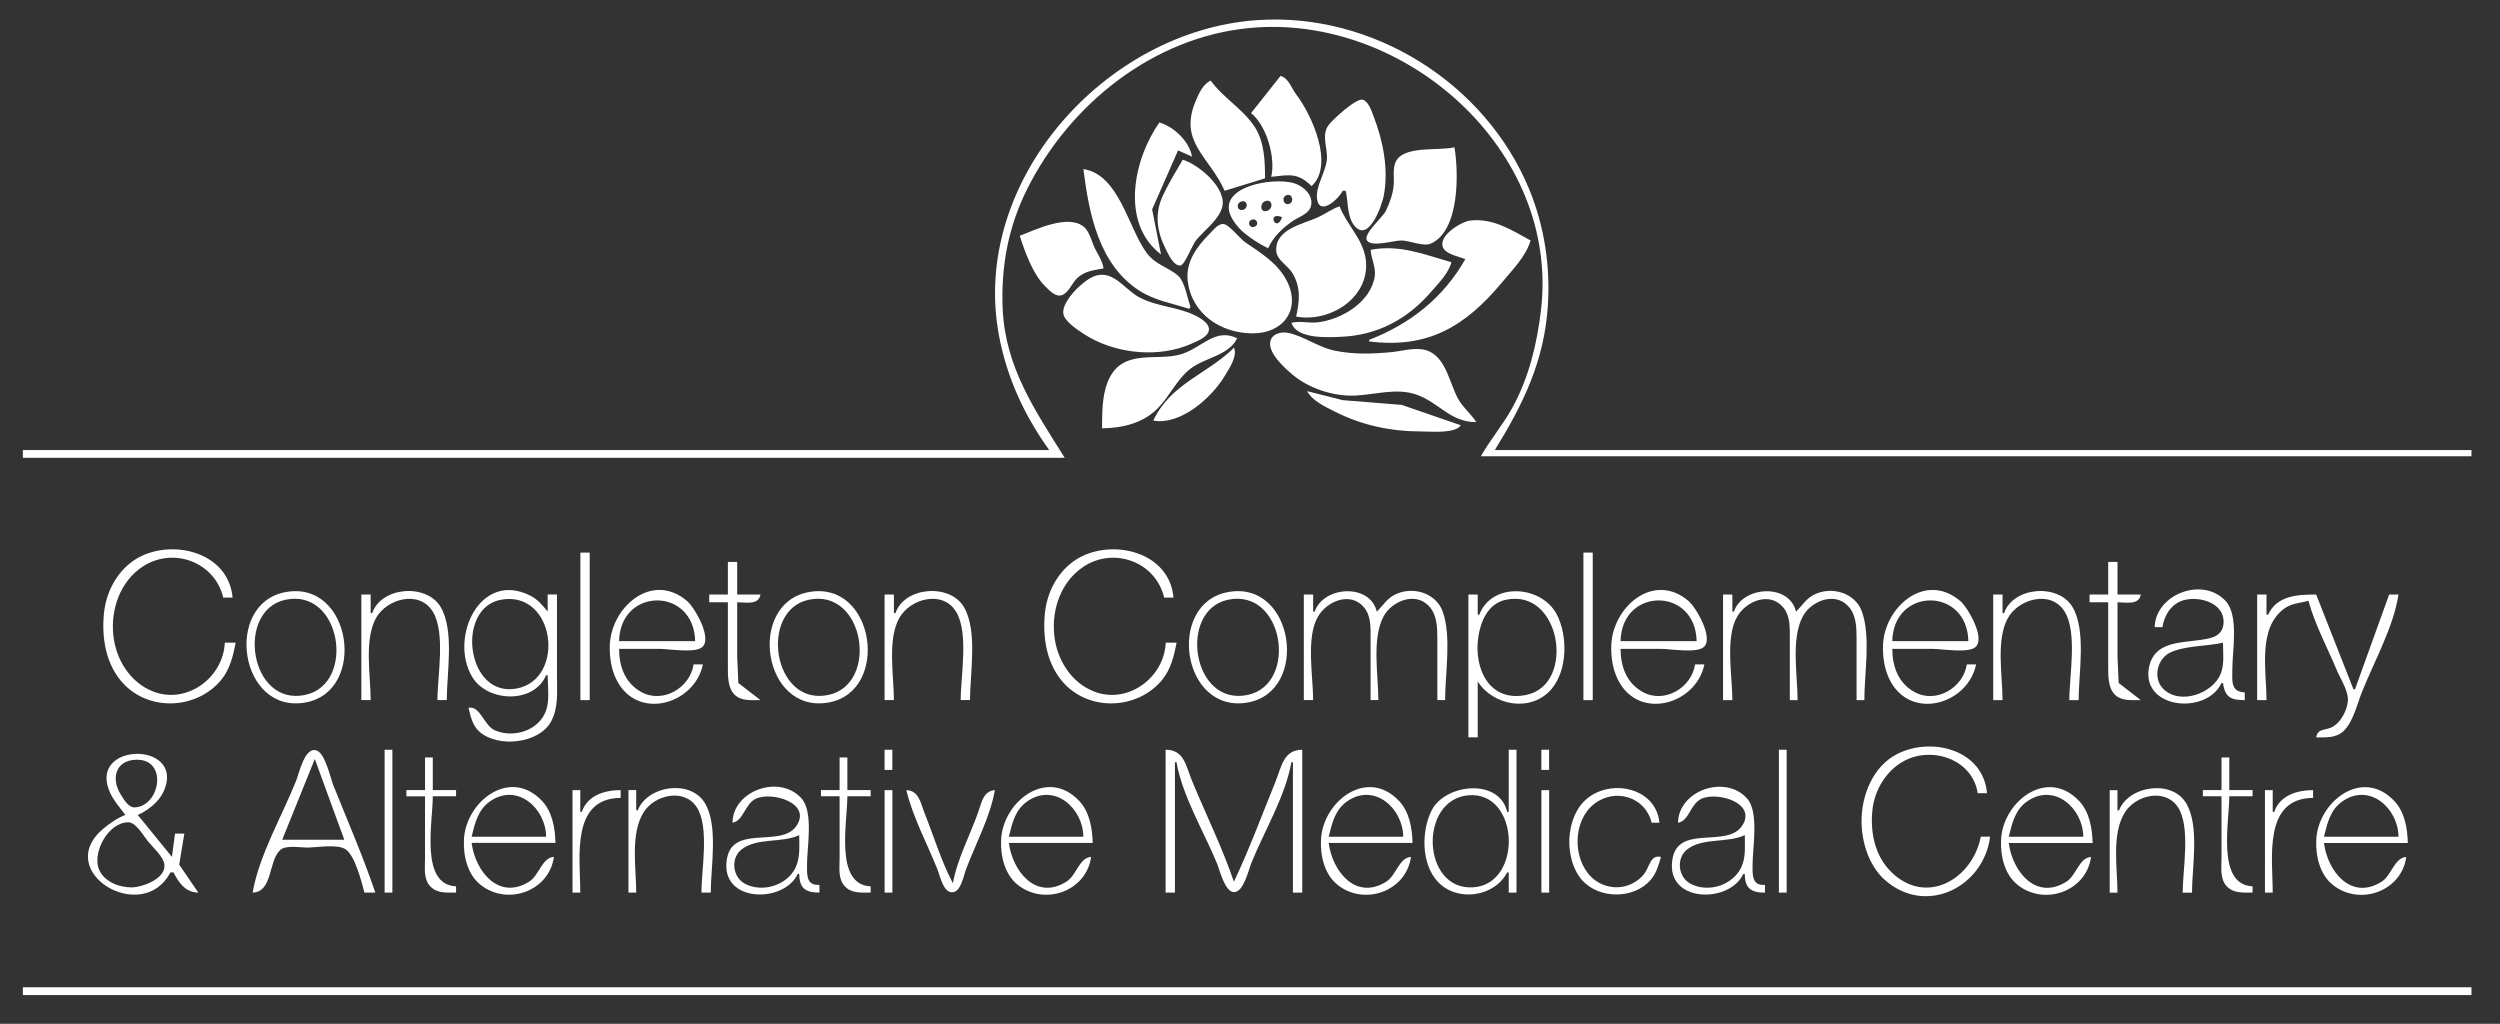
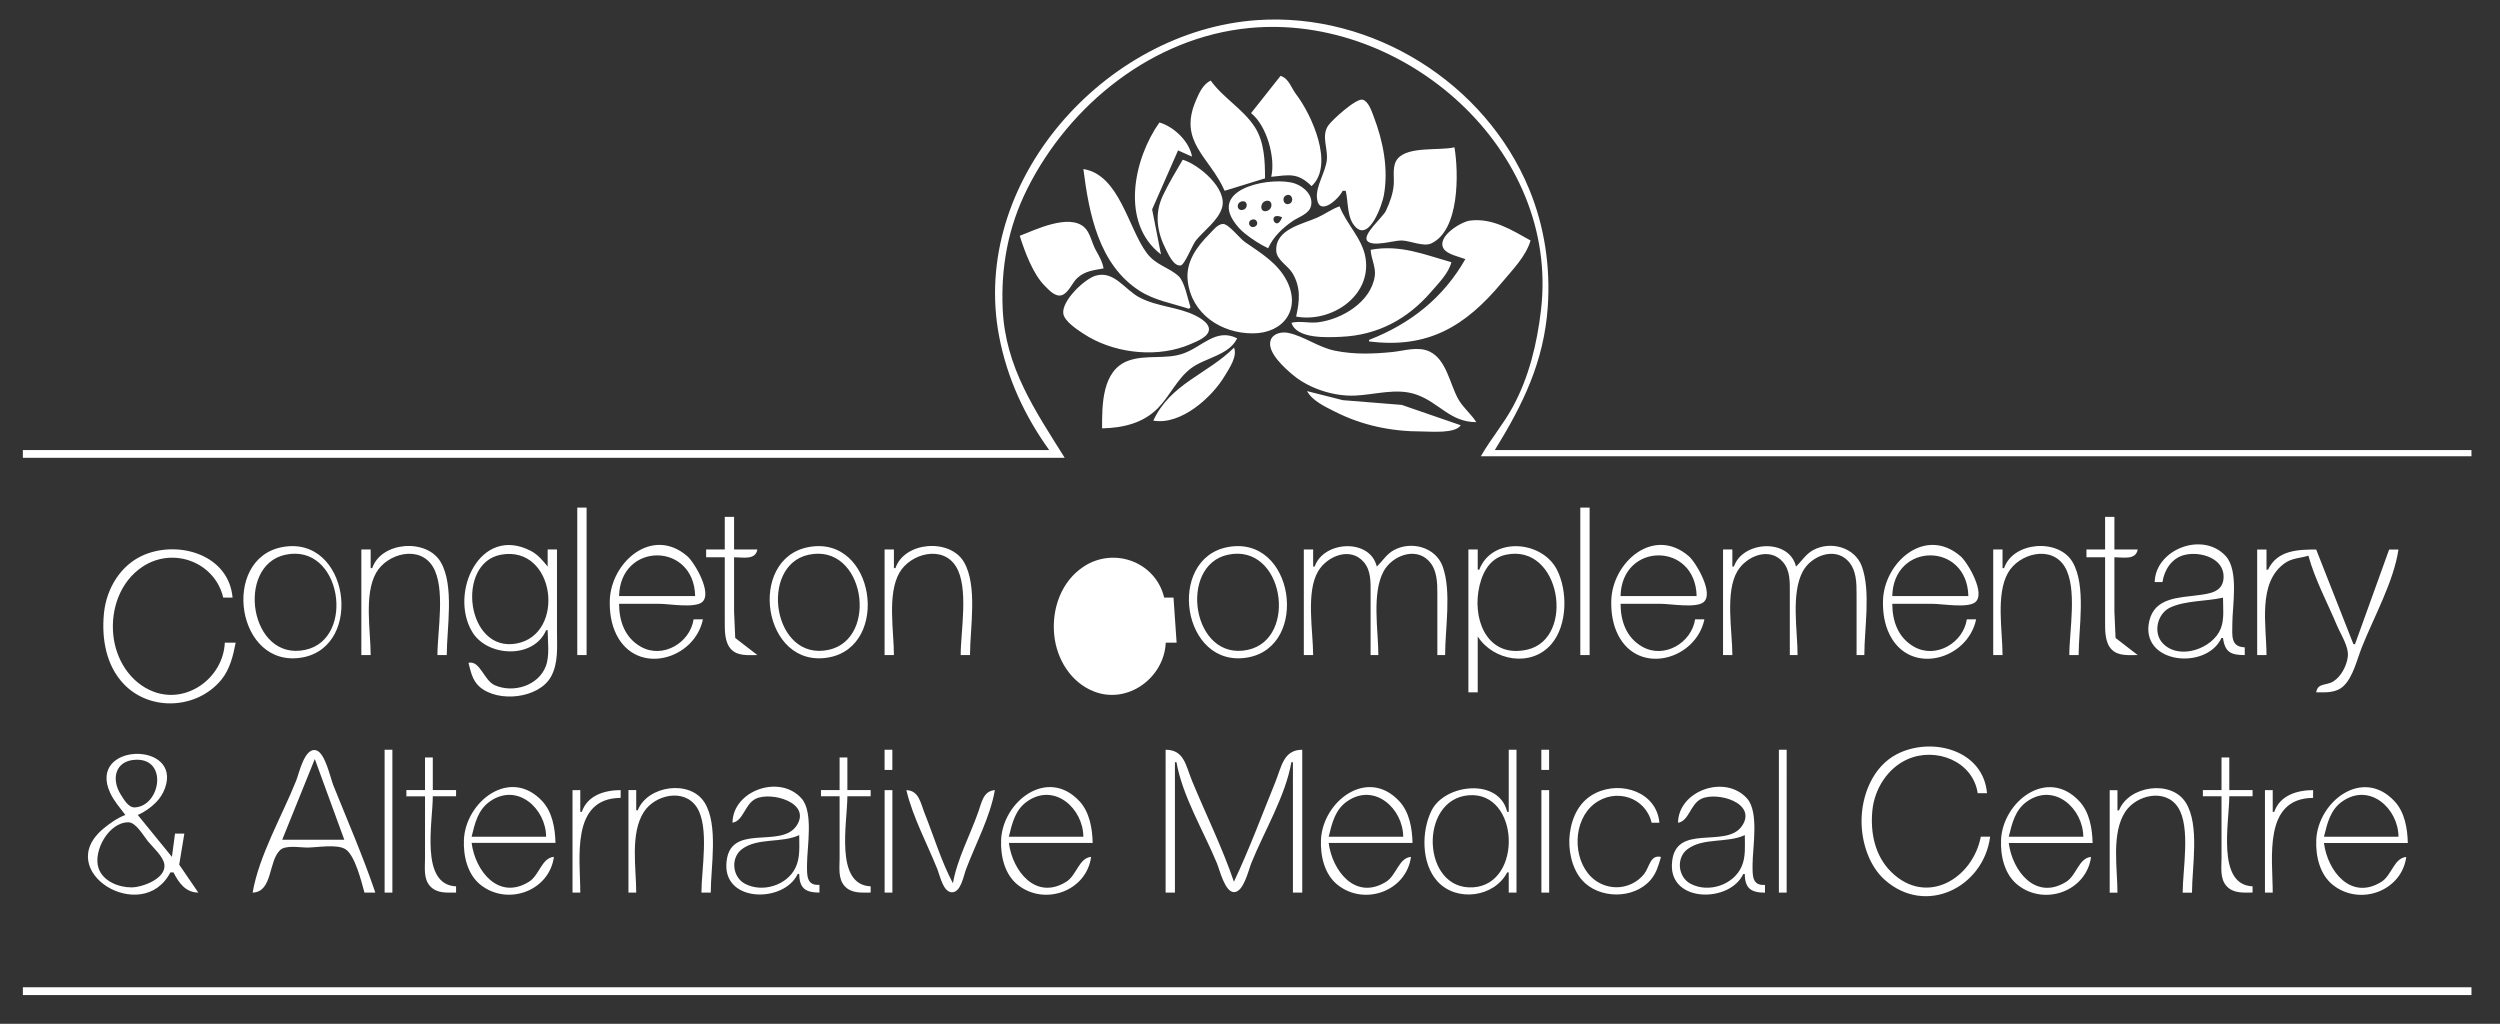
<svg xmlns="http://www.w3.org/2000/svg" xmlns:ns1="http://www.inkscape.org/namespaces/inkscape" xmlns:ns2="http://sodipodi.sourceforge.net/DTD/sodipodi-0.dtd" width="210mm" height="86mm" viewBox="0 0 210 86" version="1.1" id="svg1" xml:space="preserve" ns1:version="1.4 (86a8ad7, 2024-10-11)" ns2:docname="congleton-therapy-logo-white.svg">
  <rect x="0" y="0" width="210" height="86" fill="#333333" stroke="none" />
  <ns2:namedview id="namedview1" pagecolor="#ffffff" bordercolor="#000000" borderopacity="0.25" ns1:showpageshadow="2" ns1:pageopacity="0.0" ns1:pagecheckerboard="0" ns1:deskcolor="#d1d1d1" ns1:document-units="mm" ns1:zoom="0.50835204" ns1:cx="658.99214" ns1:cy="500.63731" ns1:window-width="1920" ns1:window-height="1009" ns1:window-x="384" ns1:window-y="1072" ns1:window-maximized="1" ns1:current-layer="layer1" />
  <defs id="defs1" />
  <g ns1:label="Layer 1" ns1:groupmode="layer" id="layer1">
-     <path style="fill:#ffffff;stroke:none;fill-opacity:1" d="M 88.133,37.806 H 1.921 v 0.652 H 89.437 c -2.494,-3.991 -4.997,-7.605 -5.212,-12.521 -0.155,-3.533 0.464,-6.865 2.049,-10.043 C 89.834,8.758 96.874,3.122 104.958,2.352 c 12.996,-1.238 26.08,10.224 24.483,23.715 -0.332,2.805 -0.998,5.584 -2.351,8.086 -0.793,1.468 -1.879,2.735 -2.699,4.174 h 83.212 v -0.522 h -82.038 c 2.369,-3.838 4.125,-7.42 4.446,-11.999 0.236,-3.372 -0.262,-6.766 -1.559,-9.912 C 124.77,6.959 115.285,1.027 105.61,1.689 92.81,2.566 81.426,15.289 83.933,28.285 c 0.676,3.503 2.128,6.63 4.199,9.521 M 107.566,6.373 105.088,9.503 c 1.31,1.028 2.075,3.753 1.696,5.347 1.5,-0.149 2.2,-0.38 3.391,0.783 1.953,-1.804 -0.037,-6.06 -1.289,-7.695 -0.426,-0.557 -0.611,-1.344 -1.32,-1.565 m -4.695,9.652 3.391,-1.043 c 0,-1.44 -0.049,-3.051 -0.854,-4.304 -0.973,-1.513 -2.65,-2.437 -3.711,-3.913 -0.665,0.34 -0.963,1.029 -1.249,1.696 -1.489,3.48 1.164,4.7 2.422,7.565 m 9.912,0 h 0.261 c 0.228,0.956 0.081,2.332 0.855,3.073 1.165,1.116 2.208,-1.928 2.345,-2.682 0.405,-2.23 -0.058,-4.555 -0.861,-6.652 -0.161,-0.42 -0.426,-1.254 -0.918,-1.39 -0.537,-0.148 -2.567,1.693 -2.894,2.174 -0.591,0.868 -0.019,1.905 -0.114,2.867 -0.105,1.065 -0.951,2.223 -0.827,3.26 0.184,1.537 1.827,0.044 2.154,-0.652 m -15.39,-5.739 c -2.145,3.019 -3.34,8.431 0.13,11.086 l -0.744,-3.782 2.179,-4.956 1.174,0.522 c -0.232,-1.283 -1.511,-2.505 -2.739,-2.869 m 24.781,2.087 c -1.255,0.299 -3.864,-0.105 -4.759,0.943 -0.499,0.584 -0.288,1.485 -0.34,2.187 -0.055,0.754 -0.342,1.537 -0.665,2.217 -0.243,0.513 -1.996,1.986 -1.56,2.512 0.448,0.541 2.241,-0.047 2.889,-0.032 0.71,0.017 1.831,0.546 2.478,0.25 2.396,-1.095 2.317,-5.951 1.957,-8.078 m -22.825,1.043 c -0.574,0.982 -1.173,1.972 -1.661,3 -0.735,1.545 -0.501,3.084 0.261,4.565 0.205,0.398 0.653,1.405 1.23,1.315 0.339,-0.053 0.997,-1.759 1.275,-2.097 0.687,-0.838 1.863,-1.668 2.193,-2.739 0.498,-1.614 -1.984,-3.664 -3.297,-4.043 m -8.347,0.783 c 0.472,3.735 1.289,8.007 4.695,10.213 1.263,0.818 2.764,1.067 4.174,1.526 l 0.13,-0.13 c -0.228,-0.673 -0.488,-2.147 -1.008,-2.617 -0.855,-0.772 -1.897,-0.902 -2.675,-1.948 -1.556,-2.091 -2.294,-6.571 -5.316,-7.043 m 15.521,6.652 c 0.419,-0.953 1.231,-1.723 2.087,-2.301 0.499,-0.337 1.338,-0.581 1.507,-1.226 0.238,-0.907 -0.598,-1.669 -1.376,-1.921 -1.793,-0.583 -6.936,0.305 -5.159,3.101 0.269,0.423 0.593,0.793 0.986,1.106 0.594,0.474 1.27,0.917 1.956,1.241 m 1.577,-4.467 c 0.458,-0.13 0.619,0.561 0.213,0.729 -0.506,0.208 -0.724,-0.583 -0.213,-0.729 m -3.794,0.532 c 0.508,-0.116 0.569,0.586 0.113,0.707 -0.537,0.142 -0.624,-0.59 -0.113,-0.707 m 1.973,-0.022 c 0.644,-0.226 0.704,0.687 0.114,0.83 -0.575,0.139 -0.575,-0.669 -0.114,-0.83 m 2.592,9.696 c 2.931,0.544 6.368,-1.712 5.827,-4.956 -0.268,-1.604 -1.603,-2.812 -2.175,-4.304 -0.661,0.229 -1.196,0.637 -1.826,0.926 -1.25,0.574 -3.631,0.973 -3.49,2.855 0.055,0.727 0.999,1.225 1.357,1.828 0.717,1.205 0.605,2.346 0.307,3.652 m -1.174,-8.347 c -0.515,1.4 -1.341,-0.551 0,0 m -2.569,0.217 c 0.464,-0.186 0.695,0.462 0.209,0.598 -0.401,0.113 -0.595,-0.444 -0.209,-0.598 m 17.959,3.305 c -1.86,3.265 -4.633,5.442 -8.086,6.782 v 0.13 c 4.929,0.623 8.072,-1.243 11.163,-4.956 0.878,-1.055 2.006,-2.177 2.402,-3.522 -1.587,-0.88 -3.182,-1.909 -5.087,-1.671 -0.759,0.095 -2.846,1.36 -2.208,2.369 0.295,0.467 1.322,0.676 1.817,0.867 m -20.36,-2.955 c -0.448,0.007 -0.874,0.582 -1.16,0.868 -1.046,1.046 -1.985,2.34 -1.802,3.913 0.324,2.783 2.798,4.411 5.454,4.411 2.613,0 4.079,-2.042 2.87,-4.411 -0.764,-1.497 -2.192,-2.345 -3.522,-3.264 -0.43,-0.297 -1.366,-1.524 -1.84,-1.517 m -17.072,0.998 c 0.42,1.326 1.112,3.22 2.111,4.21 0.336,0.333 0.859,0.934 1.398,0.783 0.579,-0.162 0.897,-1.058 1.322,-1.448 0.652,-0.598 1.385,-0.653 2.212,-0.807 -0.105,-0.587 -0.384,-1.048 -0.67,-1.565 -0.316,-0.573 -0.457,-1.446 -0.946,-1.889 -1.291,-1.171 -4.124,0.21 -5.426,0.716 m 29.476,1.174 c 0.034,0.745 0.458,1.474 0.346,2.217 -0.327,2.184 -2.782,3.632 -4.781,3.875 -0.757,0.092 -1.466,-0.14 -2.217,0.037 0.415,1.38 3.045,1.229 4.174,1.179 3.067,-0.135 5.577,-1.48 7.565,-3.788 0.625,-0.726 1.45,-1.534 1.696,-2.478 -2.322,-0.654 -4.314,-1.502 -6.782,-1.043 m -23.085,2.17 c -0.942,0.268 -2.866,2.096 -2.736,3.177 0.079,0.654 1.186,1.367 1.693,1.702 2.379,1.571 5.784,2.027 8.478,1.077 0.354,-0.125 0.702,-0.277 1.043,-0.434 1.485,-0.683 1.28,-1.47 -0.13,-2.174 -1.466,-0.732 -3.182,-0.722 -4.695,-1.521 -1.215,-0.642 -2.121,-2.261 -3.652,-1.826 m 31.954,12.307 c -0.435,-0.699 -1.112,-1.212 -1.524,-1.956 -0.697,-1.258 -0.987,-3.298 -2.388,-3.969 -0.978,-0.468 -2.12,-0.069 -3.13,0.034 -1.622,0.165 -3.216,0.217 -4.826,-0.109 -1.41,-0.285 -2.555,-1.202 -3.913,-1.495 -0.527,-0.114 -1.273,0.022 -1.484,0.596 -0.372,1.013 1.221,2.398 1.875,2.944 1.371,1.142 3.427,1.803 5.217,1.724 1.664,-0.073 3.452,-0.654 5.087,-0.103 1.969,0.664 2.859,2.333 5.087,2.334 m -31.433,0.522 c 1.736,-0.036 3.441,-0.423 4.69,-1.697 1.009,-1.029 1.591,-2.427 2.744,-3.32 1.188,-0.92 3.224,-1.102 3.913,-2.547 -1.783,-0.895 -2.941,0.738 -4.565,1.291 -1.473,0.501 -3.097,0.061 -4.565,0.586 -2.237,0.8 -2.217,3.739 -2.217,5.688 m 11.086,-6.782 c -2.24,2.234 -5.331,3.013 -6.782,6.13 2.308,0.409 4.93,-1.945 6.017,-3.782 0.376,-0.636 1.055,-1.597 0.765,-2.348 m 6.13,3.652 c 0.477,0.838 1.511,1.303 2.348,1.727 2.298,1.165 4.741,1.664 7.304,1.664 0.808,0 2.796,0.195 3.261,-0.522 l -4.956,-1.71 -4.956,-0.399 -3,-0.76 m -89.994,21.129 h -0.913 c -0.129,2.949 -3.182,5.195 -6,4.113 -1.97,-0.757 -3.165,-2.724 -3.369,-4.765 -0.218,-2.18 0.582,-4.48 2.456,-5.725 2.558,-1.7 6.068,-0.412 6.782,2.595 h 0.783 c -0.316,-3.596 -4.5,-4.828 -7.434,-3.591 -1.961,0.826 -3.162,2.823 -3.369,4.896 -0.212,2.115 0.165,4.411 1.696,5.987 2.239,2.305 6.149,2.046 8.151,-0.379 0.732,-0.886 1.003,-2.027 1.217,-3.13 m 79.038,0 h -0.913 c -0.129,2.949 -3.182,5.195 -6,4.113 -1.97,-0.757 -3.165,-2.724 -3.369,-4.765 -0.218,-2.18 0.582,-4.48 2.456,-5.725 2.558,-1.7 6.068,-0.412 6.782,2.595 h 0.783 c -0.316,-3.596 -4.499,-4.828 -7.434,-3.591 -1.961,0.826 -3.162,2.823 -3.369,4.896 -0.212,2.115 0.165,4.411 1.696,5.987 2.239,2.305 6.149,2.046 8.151,-0.379 0.732,-0.886 1.003,-2.027 1.217,-3.13 m -50.084,-7.565 v 12.391 h 0.783 v -12.391 h -0.783 m 84.255,0 v 12.391 h 0.783 v -12.391 h -0.783 m -71.865,0.783 v 2.739 h -1.565 v 0.652 h 1.565 v 5.347 c 2.99e-4,0.781 -0.034,1.832 0.573,2.423 0.562,0.548 1.448,0.446 2.166,0.446 l -1.86,-1.437 -0.097,-2.215 v -4.565 c 0.729,0 1.804,0.262 1.956,-0.652 h -1.956 v -2.739 h -0.783 m 115.949,0 v 2.739 h -1.565 v 0.652 h 1.565 v 5.347 c 3e-4,0.781 -0.034,1.832 0.573,2.423 0.562,0.548 1.447,0.446 2.166,0.446 l -1.86,-1.437 -0.097,-2.215 v -4.565 c 0.729,0 1.804,0.262 1.956,-0.652 h -1.956 v -2.739 h -0.783 m -153.121,2.539 c -5.196,0.98 -3.856,10.27 1.696,9.269 5.212,-0.94 3.895,-10.324 -1.696,-9.269 m 7.304,1.765 H 31.136 v -1.565 h -0.783 v 8.869 h 0.783 c 0,-2.025 -0.572,-5.097 0.461,-6.913 0.92,-1.617 3.629,-2.35 4.756,-0.521 1.089,1.769 0.392,5.409 0.392,7.434 h 0.783 c 0,-2.235 0.661,-5.834 -0.516,-7.824 -1.179,-1.994 -4.985,-1.712 -5.745,0.52 m 14.608,5.217 h 0.13 c 0,0.942 0.181,2.103 -0.148,3 -0.607,1.653 -2.719,2.309 -4.287,1.626 -0.93,-0.405 -1.238,-2.109 -2.217,-1.887 0.193,0.743 0.327,1.486 0.937,2.017 1.558,1.358 4.969,0.981 5.988,-0.844 0.64,-1.146 0.509,-2.519 0.509,-3.782 v -6.913 h -0.783 v 1.435 c -0.42,-0.516 -0.831,-1.017 -1.435,-1.326 -4.247,-2.175 -6.857,3.529 -4.91,6.804 1.265,2.129 5.173,2.31 6.214,-0.13 m 13.173,-0.913 h -0.783 c -0.298,1.979 -2.599,3.344 -4.434,2.3 -1.343,-0.764 -1.822,-2.145 -1.826,-3.604 h 3.391 c 0.808,0 2.93,0.379 3.573,-0.134 0.916,-0.731 -0.64,-3.357 -1.231,-3.866 -2.963,-2.558 -6.436,0.517 -6.514,3.739 -0.024,0.98 0.123,1.985 0.569,2.869 1.746,3.459 6.557,2.069 7.255,-1.304 m 8.869,-6.069 c -5.196,0.98 -3.856,10.27 1.696,9.269 5.212,-0.94 3.895,-10.324 -1.696,-9.269 m 7.304,1.765 h -0.13 v -1.565 h -0.783 v 8.869 h 0.783 c 0,-2.025 -0.572,-5.097 0.461,-6.913 0.92,-1.617 3.629,-2.35 4.756,-0.521 1.089,1.769 0.392,5.409 0.392,7.434 h 0.783 c 0,-2.235 0.661,-5.834 -0.516,-7.824 -1.179,-1.994 -4.985,-1.712 -5.745,0.52 m 27.911,-1.765 c -5.196,0.98 -3.856,10.27 1.696,9.269 5.212,-0.94 3.895,-10.324 -1.696,-9.269 m 7.304,1.635 h -0.13 v -1.435 h -0.783 v 8.869 h 0.783 c 0,-1.994 -0.626,-5.282 0.421,-7.043 0.76,-1.278 2.704,-2.084 3.832,-0.769 0.62,0.723 0.573,1.704 0.573,2.595 v 5.217 h 0.652 c 0,-2.06 -0.57,-5.176 0.446,-7.043 0.693,-1.273 2.638,-2.076 3.789,-0.869 0.719,0.754 0.721,1.852 0.721,2.825 v 5.087 h 0.652 c 0,-2.229 0.552,-5.324 -0.202,-7.434 -0.579,-1.621 -2.624,-2.185 -4.102,-1.38 -0.612,0.333 -0.948,0.914 -1.435,1.38 -0.571,-2.401 -4.483,-2.158 -5.217,0 m 13.825,0.261 h -0.13 v -1.696 h -0.783 v 11.999 h 0.783 v -4.695 c 1.294,2.037 4.489,2.637 6.193,0.64 1.347,-1.58 1.378,-4.454 0.459,-6.248 -1.255,-2.452 -5.437,-2.8 -6.522,0 m 18.912,4.174 h -0.783 c -0.298,1.979 -2.599,3.344 -4.434,2.3 -1.343,-0.764 -1.822,-2.145 -1.826,-3.604 h 3.391 c 0.808,0 2.93,0.379 3.573,-0.134 0.916,-0.731 -0.64,-3.357 -1.231,-3.866 -2.963,-2.558 -6.436,0.517 -6.514,3.739 -0.024,0.98 0.123,1.985 0.569,2.869 1.746,3.459 6.557,2.069 7.255,-1.304 m 2.478,-4.434 h -0.13 v -1.435 h -0.783 v 8.869 h 0.783 c 0,-1.994 -0.626,-5.282 0.421,-7.043 0.76,-1.278 2.704,-2.084 3.832,-0.769 0.62,0.723 0.573,1.704 0.573,2.595 v 5.217 h 0.652 c 0,-2.06 -0.57,-5.176 0.446,-7.043 0.693,-1.273 2.638,-2.076 3.789,-0.869 0.719,0.754 0.721,1.852 0.721,2.825 v 5.087 h 0.652 c 0,-2.229 0.552,-5.324 -0.202,-7.434 -0.579,-1.621 -2.624,-2.185 -4.102,-1.38 -0.612,0.333 -0.948,0.914 -1.435,1.38 -0.571,-2.401 -4.483,-2.158 -5.217,0 m 20.347,4.434 h -0.783 c -0.298,1.979 -2.599,3.344 -4.434,2.3 -1.343,-0.764 -1.822,-2.145 -1.826,-3.604 h 3.391 c 0.808,0 2.93,0.379 3.573,-0.134 0.916,-0.731 -0.64,-3.357 -1.231,-3.866 -2.963,-2.558 -6.436,0.517 -6.514,3.739 -0.024,0.98 0.123,1.985 0.569,2.869 1.746,3.459 6.557,2.069 7.255,-1.304 m 2.348,-4.304 h -0.13 v -1.565 h -0.783 v 8.869 h 0.783 c 0,-2.025 -0.572,-5.097 0.461,-6.913 0.92,-1.617 3.629,-2.35 4.756,-0.521 1.089,1.769 0.392,5.409 0.392,7.434 h 0.783 c 0,-2.235 0.661,-5.834 -0.516,-7.824 -1.179,-1.994 -4.985,-1.712 -5.745,0.52 m 12.651,1.174 h 0.652 c 0.153,-1.023 0.767,-1.997 1.826,-2.275 1.294,-0.339 3.369,0.235 3.31,1.884 -0.045,1.235 -1.155,1.356 -2.136,1.49 -1.605,0.219 -3.648,0.185 -4.105,2.162 -0.828,3.588 4.775,4.19 6.061,1.435 h 0.13 c 0.163,1.206 0.676,1.434 1.826,1.435 v -0.652 c -1.207,-0.04 -1.043,-0.993 -1.043,-1.956 0,-1.541 0.565,-4.495 -0.558,-5.714 -1.942,-2.109 -5.907,-0.546 -5.963,2.193 m 8.608,-2.739 v 8.869 h 0.783 c 0,-2.484 -0.782,-6.117 1.565,-7.741 0.593,-0.41 1.293,-0.405 1.956,-0.607 0.548,2.004 1.599,3.954 2.403,5.869 0.316,0.752 1.006,1.77 0.907,2.609 -0.091,0.763 -0.564,1.68 -1.225,2.086 -0.592,0.363 -1.296,0.097 -1.433,0.914 0.818,0 1.686,0.069 2.32,-0.551 0.794,-0.777 1.113,-2.22 1.515,-3.231 1.014,-2.554 2.672,-5.503 3.078,-8.217 h -0.783 l -2.869,7.956 h -0.13 l -3.13,-7.956 c -1.562,0 -3.284,0.068 -4.043,1.696 h -0.13 v -1.696 h -0.783 m -165.642,0.442 c 4.715,-1.025 5.951,7.059 1.696,7.985 -4.69,1.02 -5.881,-7.075 -1.696,-7.985 m 18.129,-0.008 c 4.559,-0.816 5.468,6.682 1.304,7.461 -4.238,0.793 -5.134,-6.775 -1.304,-7.461 m 16.303,3.479 h -6.391 c 0.097,-4.552 6.296,-4.567 6.391,0 m 9.521,-3.471 c 4.715,-1.025 5.951,7.059 1.696,7.985 -4.69,1.02 -5.881,-7.074 -1.696,-7.985 m 35.215,0 c 4.715,-1.025 5.951,7.059 1.696,7.985 -4.69,1.02 -5.881,-7.074 -1.696,-7.985 m 23.346,0 c 4.639,-1.011 5.886,7.028 1.826,7.966 -3.161,0.731 -4.542,-2.162 -4.116,-4.887 0.208,-1.329 0.829,-2.761 2.29,-3.079 m 16.042,3.471 h -6.391 c 0.097,-4.552 6.296,-4.567 6.391,0 m 22.825,0 h -6.391 c 0.097,-4.552 6.296,-4.567 6.391,0 m 21.39,0.13 c 0,0.848 0.126,1.805 -0.193,2.609 -0.658,1.657 -3.44,2.677 -4.842,1.253 -0.883,-0.896 -0.477,-2.535 0.601,-3.033 1.307,-0.604 3.03,-0.507 4.434,-0.829 M 167.171,70.282 h -0.783 c -0.689,3.552 -4.582,5.862 -7.527,2.961 -1.379,-1.359 -1.767,-3.311 -1.581,-5.178 0.181,-1.805 1.29,-3.561 2.978,-4.298 2.347,-1.025 5.463,0.157 5.869,2.864 h 0.783 c -0.321,-3.672 -4.679,-4.768 -7.565,-3.284 -2.021,1.039 -2.976,3.446 -2.976,5.632 0,1.741 0.615,3.732 1.938,4.917 3.437,3.079 8.313,0.652 8.864,-3.613 m -145.947,4.695 c 1.69,-0.056 1.308,-2.636 2.308,-3.573 0.466,-0.437 1.663,-0.209 2.256,-0.209 0.838,0 2.498,-0.317 3.225,0.134 0.805,0.5 1.358,2.761 1.601,3.648 h 0.913 c -1.029,-3.041 -2.329,-6.019 -3.522,-8.999 -0.268,-0.67 -0.688,-2.759 -1.461,-2.956 -0.962,-0.245 -1.414,1.924 -1.67,2.565 -1.18,2.951 -3.113,6.262 -3.652,9.391 m 11.086,-11.999 v 11.999 h 0.652 v -11.999 h -0.652 m 41.997,0 v 1.696 h 0.652 v -1.696 h -0.652 m 23.607,0 v 11.999 h 0.783 v -10.956 h 0.13 c 0.487,2.828 2.297,5.822 3.392,8.478 0.237,0.574 0.674,2.439 1.441,2.439 0.808,0 1.212,-1.841 1.453,-2.439 1.079,-2.676 2.875,-5.635 3.365,-8.478 h 0.13 v 10.956 h 0.783 v -11.999 c -1.588,10e-4 -1.739,1.436 -2.269,2.739 -1.132,2.781 -2.185,5.634 -3.47,8.347 -0.98,-2.88 -2.359,-5.665 -3.52,-8.478 -0.529,-1.283 -0.653,-2.607 -2.219,-2.609 m 28.824,0 v 5.217 h -0.13 c -0.685,-2.879 -5.22,-2.348 -6.342,-0.13 -0.881,1.742 -0.883,4.489 0.5,5.987 1.612,1.746 4.761,1.311 5.841,-0.77 h 0.13 v 1.696 h 0.652 v -11.999 h -0.652 m 2.739,0 v 1.696 h 0.652 v -1.696 h -0.652 m 19.955,0 v 11.999 h 0.652 V 62.978 H 149.433 m -138.904,5.478 c -0.661,0.251 -1.276,0.681 -1.821,1.131 -4.359,3.598 3.258,8.204 5.603,3.695 h 0.261 c 0.46,0.901 1.025,1.683 2.087,1.696 l -1.606,-2.348 0.432,-2.609 h -0.783 l -0.261,1.956 -2.869,-3.522 c 0.569,-0.24 1.106,-0.623 1.541,-1.066 0.32,-0.326 0.575,-0.723 0.734,-1.151 1.492,-4.033 -6.58,-3.86 -4.58,0.391 0.316,0.673 0.822,1.233 1.262,1.826 m 25.172,-4.826 v 2.739 h -1.565 v 0.522 h 1.565 v 5.217 c 0,0.777 -0.141,1.707 0.428,2.33 0.574,0.629 1.407,0.539 2.181,0.539 v -0.522 c -3.05,-0.133 -1.956,-5.375 -1.956,-7.565 h 1.956 v -0.522 h -1.956 v -2.739 h -0.652 m 34.824,0 v 2.739 h -1.565 v 0.522 h 1.565 v 5.217 c 0,0.777 -0.141,1.707 0.428,2.33 0.574,0.629 1.407,0.539 2.181,0.539 v -0.522 c -3.05,-0.133 -1.956,-5.375 -1.956,-7.565 h 1.956 v -0.522 h -1.956 v -2.739 h -0.652 m 116.08,0 v 2.739 h -1.565 v 0.522 h 1.565 v 5.217 c 0,0.777 -0.141,1.707 0.428,2.33 0.574,0.629 1.407,0.539 2.181,0.539 v -0.522 c -3.05,-0.133 -1.956,-5.375 -1.956,-7.565 h 1.956 v -0.522 h -1.956 v -2.739 h -0.652 m -175.163,0.191 c 2.686,-0.062 2.015,3.907 -0.129,4.005 -0.531,0.024 -0.92,-0.684 -1.164,-1.065 -0.832,-1.301 -0.494,-2.898 1.292,-2.939 m 14.999,-0.06 2.478,6.782 h -5.217 l 2.739,-6.782 m 20.086,8.217 c -1.028,0.082 -1.217,1.545 -2.087,2.088 -2.575,1.604 -4.528,-0.915 -4.826,-3.261 h 7.043 c -0.025,-1.206 -0.257,-2.583 -1.104,-3.497 -2.696,-2.909 -6.446,0.025 -6.586,3.237 -0.059,1.367 0.299,2.935 1.435,3.813 2.272,1.756 5.738,0.478 6.125,-2.378 m 7.043,-3.913 h -0.13 v -1.696 h -0.652 v 8.608 h 0.652 c 0,-2.058 -0.525,-4.97 0.648,-6.782 0.925,-1.429 3.38,-2.012 4.439,-0.386 1.078,1.654 0.391,5.245 0.391,7.168 h 0.783 c 0,-2.141 0.663,-5.68 -0.521,-7.564 -1.234,-1.964 -4.811,-1.408 -5.609,0.652 m 7.956,1.043 c 0.934,-0.155 1.023,-1.564 1.956,-2.012 1.317,-0.631 4.709,0.339 3.425,2.266 -1.337,2.006 -5.763,-0.372 -5.897,3.268 -0.118,3.206 4.867,3.198 5.994,0.783 h 0.13 c 0.011,1.21 0.531,1.562 1.696,1.565 v -0.652 c -1.108,0.083 -1.043,-0.833 -1.043,-1.696 -9.5e-5,-1.453 0.563,-4.418 -0.464,-5.565 -1.842,-2.059 -5.774,-0.648 -5.796,2.044 m 30.129,2.869 c -1.028,0.082 -1.217,1.545 -2.087,2.088 -2.575,1.604 -4.528,-0.915 -4.826,-3.261 H 91.784 c -0.025,-1.206 -0.257,-2.583 -1.104,-3.497 -2.696,-2.909 -6.446,0.025 -6.586,3.237 -0.059,1.367 0.299,2.935 1.435,3.813 2.272,1.756 5.738,0.478 6.125,-2.378 m 26.868,0 c -1.028,0.082 -1.217,1.545 -2.087,2.088 -2.575,1.604 -4.528,-0.915 -4.826,-3.261 h 7.043 c -0.025,-1.206 -0.257,-2.583 -1.104,-3.497 -2.696,-2.909 -6.446,0.025 -6.586,3.237 -0.059,1.367 0.299,2.935 1.435,3.813 2.272,1.756 5.738,0.478 6.125,-2.378 m 20.999,0 c -0.903,-0.205 -0.953,0.836 -1.407,1.423 -0.554,0.717 -1.468,1.147 -2.375,1.126 -0.781,-0.018 -1.518,-0.32 -2.075,-0.867 -1.592,-1.564 -1.548,-4.747 0.26,-6.144 1.756,-1.357 4.297,-0.581 4.814,1.593 h 0.652 c -0.225,-2.576 -3.201,-3.548 -5.347,-2.501 -1.356,0.661 -1.991,1.969 -2.179,3.414 -0.168,1.289 0.151,2.917 1.033,3.908 1.424,1.598 4.344,1.615 5.753,-0.017 0.486,-0.563 0.673,-1.235 0.871,-1.934 m 1.435,-2.869 c 0.934,-0.155 1.023,-1.564 1.956,-2.012 1.317,-0.631 4.709,0.339 3.425,2.266 -1.337,2.006 -5.763,-0.372 -5.897,3.268 -0.118,3.206 4.867,3.198 5.994,0.783 h 0.13 c 0.011,1.21 0.531,1.562 1.696,1.565 v -0.652 c -1.108,0.083 -1.043,-0.833 -1.043,-1.696 -1e-4,-1.453 0.563,-4.418 -0.464,-5.565 -1.842,-2.059 -5.774,-0.648 -5.796,2.044 m 34.693,2.869 c -1.028,0.082 -1.217,1.545 -2.087,2.088 -2.575,1.604 -4.528,-0.915 -4.826,-3.261 h 7.043 c -0.025,-1.206 -0.257,-2.583 -1.104,-3.497 -2.696,-2.909 -6.446,0.025 -6.586,3.237 -0.059,1.367 0.299,2.935 1.435,3.813 2.272,1.756 5.738,0.478 6.125,-2.378 m 2.348,-3.913 h -0.13 v -1.696 h -0.652 v 8.608 h 0.652 c 0,-2.058 -0.525,-4.97 0.648,-6.782 0.925,-1.429 3.38,-2.012 4.439,-0.386 1.078,1.654 0.391,5.245 0.391,7.168 h 0.783 c 0,-2.141 0.663,-5.68 -0.521,-7.564 -1.234,-1.964 -4.811,-1.408 -5.609,0.652 m 24.129,3.913 c -1.028,0.082 -1.217,1.545 -2.087,2.088 -2.575,1.604 -4.528,-0.915 -4.826,-3.261 h 7.043 c -0.025,-1.206 -0.257,-2.583 -1.104,-3.497 -2.696,-2.909 -6.446,0.025 -6.586,3.237 -0.059,1.367 0.299,2.935 1.435,3.813 2.272,1.756 5.738,0.478 6.125,-2.378 M 48.092,66.369 v 8.608 h 0.652 c 0,-2.875 -0.831,-7.921 3.391,-7.956 v -0.652 c -1.339,0.004 -2.787,0.433 -3.261,1.826 h -0.13 v -1.826 h -0.652 m 26.216,0 v 8.608 h 0.652 v -8.608 h -0.652 m 1.826,0 c 0.537,2.267 1.744,4.49 2.609,6.652 0.217,0.541 0.471,1.871 1.182,1.929 0.783,0.064 1.013,-1.378 1.221,-1.929 0.802,-2.125 2.038,-4.412 2.423,-6.652 -0.97,0.075 -1.109,1.026 -1.39,1.826 -0.68,1.942 -1.783,3.973 -2.132,6 -0.979,-1.839 -1.6,-3.935 -2.374,-5.869 -0.343,-0.858 -0.471,-1.921 -1.539,-1.956 m 53.344,0 v 8.608 h 0.652 v -8.608 h -0.652 m 60.779,0 v 8.608 h 0.652 c 0,-2.875 -0.831,-7.921 3.391,-7.956 v -0.652 c -1.339,0.004 -2.787,0.433 -3.261,1.826 h -0.13 v -1.826 h -0.652 m -144.382,3.913 h -6.26 c 0.28,-1.136 0.531,-2.275 1.57,-2.986 2.285,-1.563 4.67,0.619 4.69,2.986 m 45.128,0 h -6.26 c 0.28,-1.136 0.531,-2.275 1.57,-2.986 2.285,-1.563 4.67,0.619 4.69,2.986 m 26.868,0 h -6.26 c 0.28,-1.136 0.531,-2.275 1.57,-2.986 2.285,-1.563 4.67,0.619 4.69,2.986 m 5.478,-3.479 c 4.298,-0.37 4.598,7.475 0.391,7.733 -4.321,0.266 -4.581,-7.373 -0.391,-7.733 m 51.649,3.479 h -6.26 c 0.28,-1.136 0.531,-2.275 1.57,-2.986 2.285,-1.563 4.67,0.619 4.69,2.986 m 26.477,0 h -6.26 c 0.28,-1.136 0.531,-2.275 1.57,-2.986 2.285,-1.563 4.67,0.619 4.69,2.986 M 10.785,69.074 c 0.644,0.002 1.282,1.157 1.645,1.599 0.416,0.507 1.3,1.279 1.38,1.956 0.139,1.179 -1.854,1.909 -2.759,1.912 -1.093,0.004 -2.43,-0.523 -2.784,-1.651 -0.447,-1.423 0.871,-3.822 2.518,-3.817 m 56.349,1.078 c 0,0.917 0.097,1.887 -0.313,2.739 -0.714,1.483 -2.78,2.124 -4.246,1.345 -1.065,-0.566 -1.228,-2.185 -0.242,-2.914 1.322,-0.978 3.323,-0.48 4.801,-1.17 m 79.43,0 c 0,0.868 0.092,1.79 -0.255,2.609 -0.667,1.571 -2.785,2.283 -4.305,1.475 -1.065,-0.566 -1.228,-2.185 -0.242,-2.914 1.322,-0.978 3.323,-0.48 4.801,-1.17 M 1.921,82.933 v 0.652 H 207.603 v -0.652 z" id="path1" />
+     <path style="fill:#ffffff;stroke:none;fill-opacity:1" d="M 88.133,37.806 H 1.921 v 0.652 H 89.437 c -2.494,-3.991 -4.997,-7.605 -5.212,-12.521 -0.155,-3.533 0.464,-6.865 2.049,-10.043 C 89.834,8.758 96.874,3.122 104.958,2.352 c 12.996,-1.238 26.08,10.224 24.483,23.715 -0.332,2.805 -0.998,5.584 -2.351,8.086 -0.793,1.468 -1.879,2.735 -2.699,4.174 h 83.212 v -0.522 h -82.038 c 2.369,-3.838 4.125,-7.42 4.446,-11.999 0.236,-3.372 -0.262,-6.766 -1.559,-9.912 C 124.77,6.959 115.285,1.027 105.61,1.689 92.81,2.566 81.426,15.289 83.933,28.285 c 0.676,3.503 2.128,6.63 4.199,9.521 M 107.566,6.373 105.088,9.503 c 1.31,1.028 2.075,3.753 1.696,5.347 1.5,-0.149 2.2,-0.38 3.391,0.783 1.953,-1.804 -0.037,-6.06 -1.289,-7.695 -0.426,-0.557 -0.611,-1.344 -1.32,-1.565 m -4.695,9.652 3.391,-1.043 c 0,-1.44 -0.049,-3.051 -0.854,-4.304 -0.973,-1.513 -2.65,-2.437 -3.711,-3.913 -0.665,0.34 -0.963,1.029 -1.249,1.696 -1.489,3.48 1.164,4.7 2.422,7.565 m 9.912,0 h 0.261 c 0.228,0.956 0.081,2.332 0.855,3.073 1.165,1.116 2.208,-1.928 2.345,-2.682 0.405,-2.23 -0.058,-4.555 -0.861,-6.652 -0.161,-0.42 -0.426,-1.254 -0.918,-1.39 -0.537,-0.148 -2.567,1.693 -2.894,2.174 -0.591,0.868 -0.019,1.905 -0.114,2.867 -0.105,1.065 -0.951,2.223 -0.827,3.26 0.184,1.537 1.827,0.044 2.154,-0.652 m -15.39,-5.739 c -2.145,3.019 -3.34,8.431 0.13,11.086 l -0.744,-3.782 2.179,-4.956 1.174,0.522 c -0.232,-1.283 -1.511,-2.505 -2.739,-2.869 m 24.781,2.087 c -1.255,0.299 -3.864,-0.105 -4.759,0.943 -0.499,0.584 -0.288,1.485 -0.34,2.187 -0.055,0.754 -0.342,1.537 -0.665,2.217 -0.243,0.513 -1.996,1.986 -1.56,2.512 0.448,0.541 2.241,-0.047 2.889,-0.032 0.71,0.017 1.831,0.546 2.478,0.25 2.396,-1.095 2.317,-5.951 1.957,-8.078 m -22.825,1.043 c -0.574,0.982 -1.173,1.972 -1.661,3 -0.735,1.545 -0.501,3.084 0.261,4.565 0.205,0.398 0.653,1.405 1.23,1.315 0.339,-0.053 0.997,-1.759 1.275,-2.097 0.687,-0.838 1.863,-1.668 2.193,-2.739 0.498,-1.614 -1.984,-3.664 -3.297,-4.043 m -8.347,0.783 c 0.472,3.735 1.289,8.007 4.695,10.213 1.263,0.818 2.764,1.067 4.174,1.526 l 0.13,-0.13 c -0.228,-0.673 -0.488,-2.147 -1.008,-2.617 -0.855,-0.772 -1.897,-0.902 -2.675,-1.948 -1.556,-2.091 -2.294,-6.571 -5.316,-7.043 m 15.521,6.652 c 0.419,-0.953 1.231,-1.723 2.087,-2.301 0.499,-0.337 1.338,-0.581 1.507,-1.226 0.238,-0.907 -0.598,-1.669 -1.376,-1.921 -1.793,-0.583 -6.936,0.305 -5.159,3.101 0.269,0.423 0.593,0.793 0.986,1.106 0.594,0.474 1.27,0.917 1.956,1.241 m 1.577,-4.467 c 0.458,-0.13 0.619,0.561 0.213,0.729 -0.506,0.208 -0.724,-0.583 -0.213,-0.729 m -3.794,0.532 c 0.508,-0.116 0.569,0.586 0.113,0.707 -0.537,0.142 -0.624,-0.59 -0.113,-0.707 m 1.973,-0.022 c 0.644,-0.226 0.704,0.687 0.114,0.83 -0.575,0.139 -0.575,-0.669 -0.114,-0.83 m 2.592,9.696 c 2.931,0.544 6.368,-1.712 5.827,-4.956 -0.268,-1.604 -1.603,-2.812 -2.175,-4.304 -0.661,0.229 -1.196,0.637 -1.826,0.926 -1.25,0.574 -3.631,0.973 -3.49,2.855 0.055,0.727 0.999,1.225 1.357,1.828 0.717,1.205 0.605,2.346 0.307,3.652 m -1.174,-8.347 c -0.515,1.4 -1.341,-0.551 0,0 m -2.569,0.217 c 0.464,-0.186 0.695,0.462 0.209,0.598 -0.401,0.113 -0.595,-0.444 -0.209,-0.598 m 17.959,3.305 c -1.86,3.265 -4.633,5.442 -8.086,6.782 v 0.13 c 4.929,0.623 8.072,-1.243 11.163,-4.956 0.878,-1.055 2.006,-2.177 2.402,-3.522 -1.587,-0.88 -3.182,-1.909 -5.087,-1.671 -0.759,0.095 -2.846,1.36 -2.208,2.369 0.295,0.467 1.322,0.676 1.817,0.867 m -20.36,-2.955 c -0.448,0.007 -0.874,0.582 -1.16,0.868 -1.046,1.046 -1.985,2.34 -1.802,3.913 0.324,2.783 2.798,4.411 5.454,4.411 2.613,0 4.079,-2.042 2.87,-4.411 -0.764,-1.497 -2.192,-2.345 -3.522,-3.264 -0.43,-0.297 -1.366,-1.524 -1.84,-1.517 m -17.072,0.998 c 0.42,1.326 1.112,3.22 2.111,4.21 0.336,0.333 0.859,0.934 1.398,0.783 0.579,-0.162 0.897,-1.058 1.322,-1.448 0.652,-0.598 1.385,-0.653 2.212,-0.807 -0.105,-0.587 -0.384,-1.048 -0.67,-1.565 -0.316,-0.573 -0.457,-1.446 -0.946,-1.889 -1.291,-1.171 -4.124,0.21 -5.426,0.716 m 29.476,1.174 c 0.034,0.745 0.458,1.474 0.346,2.217 -0.327,2.184 -2.782,3.632 -4.781,3.875 -0.757,0.092 -1.466,-0.14 -2.217,0.037 0.415,1.38 3.045,1.229 4.174,1.179 3.067,-0.135 5.577,-1.48 7.565,-3.788 0.625,-0.726 1.45,-1.534 1.696,-2.478 -2.322,-0.654 -4.314,-1.502 -6.782,-1.043 m -23.085,2.17 c -0.942,0.268 -2.866,2.096 -2.736,3.177 0.079,0.654 1.186,1.367 1.693,1.702 2.379,1.571 5.784,2.027 8.478,1.077 0.354,-0.125 0.702,-0.277 1.043,-0.434 1.485,-0.683 1.28,-1.47 -0.13,-2.174 -1.466,-0.732 -3.182,-0.722 -4.695,-1.521 -1.215,-0.642 -2.121,-2.261 -3.652,-1.826 m 31.954,12.307 c -0.435,-0.699 -1.112,-1.212 -1.524,-1.956 -0.697,-1.258 -0.987,-3.298 -2.388,-3.969 -0.978,-0.468 -2.12,-0.069 -3.13,0.034 -1.622,0.165 -3.216,0.217 -4.826,-0.109 -1.41,-0.285 -2.555,-1.202 -3.913,-1.495 -0.527,-0.114 -1.273,0.022 -1.484,0.596 -0.372,1.013 1.221,2.398 1.875,2.944 1.371,1.142 3.427,1.803 5.217,1.724 1.664,-0.073 3.452,-0.654 5.087,-0.103 1.969,0.664 2.859,2.333 5.087,2.334 m -31.433,0.522 c 1.736,-0.036 3.441,-0.423 4.69,-1.697 1.009,-1.029 1.591,-2.427 2.744,-3.32 1.188,-0.92 3.224,-1.102 3.913,-2.547 -1.783,-0.895 -2.941,0.738 -4.565,1.291 -1.473,0.501 -3.097,0.061 -4.565,0.586 -2.237,0.8 -2.217,3.739 -2.217,5.688 m 11.086,-6.782 c -2.24,2.234 -5.331,3.013 -6.782,6.13 2.308,0.409 4.93,-1.945 6.017,-3.782 0.376,-0.636 1.055,-1.597 0.765,-2.348 m 6.13,3.652 c 0.477,0.838 1.511,1.303 2.348,1.727 2.298,1.165 4.741,1.664 7.304,1.664 0.808,0 2.796,0.195 3.261,-0.522 l -4.956,-1.71 -4.956,-0.399 -3,-0.76 m -89.994,21.129 h -0.913 c -0.129,2.949 -3.182,5.195 -6,4.113 -1.97,-0.757 -3.165,-2.724 -3.369,-4.765 -0.218,-2.18 0.582,-4.48 2.456,-5.725 2.558,-1.7 6.068,-0.412 6.782,2.595 h 0.783 c -0.316,-3.596 -4.5,-4.828 -7.434,-3.591 -1.961,0.826 -3.162,2.823 -3.369,4.896 -0.212,2.115 0.165,4.411 1.696,5.987 2.239,2.305 6.149,2.046 8.151,-0.379 0.732,-0.886 1.003,-2.027 1.217,-3.13 m 79.038,0 h -0.913 c -0.129,2.949 -3.182,5.195 -6,4.113 -1.97,-0.757 -3.165,-2.724 -3.369,-4.765 -0.218,-2.18 0.582,-4.48 2.456,-5.725 2.558,-1.7 6.068,-0.412 6.782,2.595 h 0.783 m -50.084,-7.565 v 12.391 h 0.783 v -12.391 h -0.783 m 84.255,0 v 12.391 h 0.783 v -12.391 h -0.783 m -71.865,0.783 v 2.739 h -1.565 v 0.652 h 1.565 v 5.347 c 2.99e-4,0.781 -0.034,1.832 0.573,2.423 0.562,0.548 1.448,0.446 2.166,0.446 l -1.86,-1.437 -0.097,-2.215 v -4.565 c 0.729,0 1.804,0.262 1.956,-0.652 h -1.956 v -2.739 h -0.783 m 115.949,0 v 2.739 h -1.565 v 0.652 h 1.565 v 5.347 c 3e-4,0.781 -0.034,1.832 0.573,2.423 0.562,0.548 1.447,0.446 2.166,0.446 l -1.86,-1.437 -0.097,-2.215 v -4.565 c 0.729,0 1.804,0.262 1.956,-0.652 h -1.956 v -2.739 h -0.783 m -153.121,2.539 c -5.196,0.98 -3.856,10.27 1.696,9.269 5.212,-0.94 3.895,-10.324 -1.696,-9.269 m 7.304,1.765 H 31.136 v -1.565 h -0.783 v 8.869 h 0.783 c 0,-2.025 -0.572,-5.097 0.461,-6.913 0.92,-1.617 3.629,-2.35 4.756,-0.521 1.089,1.769 0.392,5.409 0.392,7.434 h 0.783 c 0,-2.235 0.661,-5.834 -0.516,-7.824 -1.179,-1.994 -4.985,-1.712 -5.745,0.52 m 14.608,5.217 h 0.13 c 0,0.942 0.181,2.103 -0.148,3 -0.607,1.653 -2.719,2.309 -4.287,1.626 -0.93,-0.405 -1.238,-2.109 -2.217,-1.887 0.193,0.743 0.327,1.486 0.937,2.017 1.558,1.358 4.969,0.981 5.988,-0.844 0.64,-1.146 0.509,-2.519 0.509,-3.782 v -6.913 h -0.783 v 1.435 c -0.42,-0.516 -0.831,-1.017 -1.435,-1.326 -4.247,-2.175 -6.857,3.529 -4.91,6.804 1.265,2.129 5.173,2.31 6.214,-0.13 m 13.173,-0.913 h -0.783 c -0.298,1.979 -2.599,3.344 -4.434,2.3 -1.343,-0.764 -1.822,-2.145 -1.826,-3.604 h 3.391 c 0.808,0 2.93,0.379 3.573,-0.134 0.916,-0.731 -0.64,-3.357 -1.231,-3.866 -2.963,-2.558 -6.436,0.517 -6.514,3.739 -0.024,0.98 0.123,1.985 0.569,2.869 1.746,3.459 6.557,2.069 7.255,-1.304 m 8.869,-6.069 c -5.196,0.98 -3.856,10.27 1.696,9.269 5.212,-0.94 3.895,-10.324 -1.696,-9.269 m 7.304,1.765 h -0.13 v -1.565 h -0.783 v 8.869 h 0.783 c 0,-2.025 -0.572,-5.097 0.461,-6.913 0.92,-1.617 3.629,-2.35 4.756,-0.521 1.089,1.769 0.392,5.409 0.392,7.434 h 0.783 c 0,-2.235 0.661,-5.834 -0.516,-7.824 -1.179,-1.994 -4.985,-1.712 -5.745,0.52 m 27.911,-1.765 c -5.196,0.98 -3.856,10.27 1.696,9.269 5.212,-0.94 3.895,-10.324 -1.696,-9.269 m 7.304,1.635 h -0.13 v -1.435 h -0.783 v 8.869 h 0.783 c 0,-1.994 -0.626,-5.282 0.421,-7.043 0.76,-1.278 2.704,-2.084 3.832,-0.769 0.62,0.723 0.573,1.704 0.573,2.595 v 5.217 h 0.652 c 0,-2.06 -0.57,-5.176 0.446,-7.043 0.693,-1.273 2.638,-2.076 3.789,-0.869 0.719,0.754 0.721,1.852 0.721,2.825 v 5.087 h 0.652 c 0,-2.229 0.552,-5.324 -0.202,-7.434 -0.579,-1.621 -2.624,-2.185 -4.102,-1.38 -0.612,0.333 -0.948,0.914 -1.435,1.38 -0.571,-2.401 -4.483,-2.158 -5.217,0 m 13.825,0.261 h -0.13 v -1.696 h -0.783 v 11.999 h 0.783 v -4.695 c 1.294,2.037 4.489,2.637 6.193,0.64 1.347,-1.58 1.378,-4.454 0.459,-6.248 -1.255,-2.452 -5.437,-2.8 -6.522,0 m 18.912,4.174 h -0.783 c -0.298,1.979 -2.599,3.344 -4.434,2.3 -1.343,-0.764 -1.822,-2.145 -1.826,-3.604 h 3.391 c 0.808,0 2.93,0.379 3.573,-0.134 0.916,-0.731 -0.64,-3.357 -1.231,-3.866 -2.963,-2.558 -6.436,0.517 -6.514,3.739 -0.024,0.98 0.123,1.985 0.569,2.869 1.746,3.459 6.557,2.069 7.255,-1.304 m 2.478,-4.434 h -0.13 v -1.435 h -0.783 v 8.869 h 0.783 c 0,-1.994 -0.626,-5.282 0.421,-7.043 0.76,-1.278 2.704,-2.084 3.832,-0.769 0.62,0.723 0.573,1.704 0.573,2.595 v 5.217 h 0.652 c 0,-2.06 -0.57,-5.176 0.446,-7.043 0.693,-1.273 2.638,-2.076 3.789,-0.869 0.719,0.754 0.721,1.852 0.721,2.825 v 5.087 h 0.652 c 0,-2.229 0.552,-5.324 -0.202,-7.434 -0.579,-1.621 -2.624,-2.185 -4.102,-1.38 -0.612,0.333 -0.948,0.914 -1.435,1.38 -0.571,-2.401 -4.483,-2.158 -5.217,0 m 20.347,4.434 h -0.783 c -0.298,1.979 -2.599,3.344 -4.434,2.3 -1.343,-0.764 -1.822,-2.145 -1.826,-3.604 h 3.391 c 0.808,0 2.93,0.379 3.573,-0.134 0.916,-0.731 -0.64,-3.357 -1.231,-3.866 -2.963,-2.558 -6.436,0.517 -6.514,3.739 -0.024,0.98 0.123,1.985 0.569,2.869 1.746,3.459 6.557,2.069 7.255,-1.304 m 2.348,-4.304 h -0.13 v -1.565 h -0.783 v 8.869 h 0.783 c 0,-2.025 -0.572,-5.097 0.461,-6.913 0.92,-1.617 3.629,-2.35 4.756,-0.521 1.089,1.769 0.392,5.409 0.392,7.434 h 0.783 c 0,-2.235 0.661,-5.834 -0.516,-7.824 -1.179,-1.994 -4.985,-1.712 -5.745,0.52 m 12.651,1.174 h 0.652 c 0.153,-1.023 0.767,-1.997 1.826,-2.275 1.294,-0.339 3.369,0.235 3.31,1.884 -0.045,1.235 -1.155,1.356 -2.136,1.49 -1.605,0.219 -3.648,0.185 -4.105,2.162 -0.828,3.588 4.775,4.19 6.061,1.435 h 0.13 c 0.163,1.206 0.676,1.434 1.826,1.435 v -0.652 c -1.207,-0.04 -1.043,-0.993 -1.043,-1.956 0,-1.541 0.565,-4.495 -0.558,-5.714 -1.942,-2.109 -5.907,-0.546 -5.963,2.193 m 8.608,-2.739 v 8.869 h 0.783 c 0,-2.484 -0.782,-6.117 1.565,-7.741 0.593,-0.41 1.293,-0.405 1.956,-0.607 0.548,2.004 1.599,3.954 2.403,5.869 0.316,0.752 1.006,1.77 0.907,2.609 -0.091,0.763 -0.564,1.68 -1.225,2.086 -0.592,0.363 -1.296,0.097 -1.433,0.914 0.818,0 1.686,0.069 2.32,-0.551 0.794,-0.777 1.113,-2.22 1.515,-3.231 1.014,-2.554 2.672,-5.503 3.078,-8.217 h -0.783 l -2.869,7.956 h -0.13 l -3.13,-7.956 c -1.562,0 -3.284,0.068 -4.043,1.696 h -0.13 v -1.696 h -0.783 m -165.642,0.442 c 4.715,-1.025 5.951,7.059 1.696,7.985 -4.69,1.02 -5.881,-7.075 -1.696,-7.985 m 18.129,-0.008 c 4.559,-0.816 5.468,6.682 1.304,7.461 -4.238,0.793 -5.134,-6.775 -1.304,-7.461 m 16.303,3.479 h -6.391 c 0.097,-4.552 6.296,-4.567 6.391,0 m 9.521,-3.471 c 4.715,-1.025 5.951,7.059 1.696,7.985 -4.69,1.02 -5.881,-7.074 -1.696,-7.985 m 35.215,0 c 4.715,-1.025 5.951,7.059 1.696,7.985 -4.69,1.02 -5.881,-7.074 -1.696,-7.985 m 23.346,0 c 4.639,-1.011 5.886,7.028 1.826,7.966 -3.161,0.731 -4.542,-2.162 -4.116,-4.887 0.208,-1.329 0.829,-2.761 2.29,-3.079 m 16.042,3.471 h -6.391 c 0.097,-4.552 6.296,-4.567 6.391,0 m 22.825,0 h -6.391 c 0.097,-4.552 6.296,-4.567 6.391,0 m 21.39,0.13 c 0,0.848 0.126,1.805 -0.193,2.609 -0.658,1.657 -3.44,2.677 -4.842,1.253 -0.883,-0.896 -0.477,-2.535 0.601,-3.033 1.307,-0.604 3.03,-0.507 4.434,-0.829 M 167.171,70.282 h -0.783 c -0.689,3.552 -4.582,5.862 -7.527,2.961 -1.379,-1.359 -1.767,-3.311 -1.581,-5.178 0.181,-1.805 1.29,-3.561 2.978,-4.298 2.347,-1.025 5.463,0.157 5.869,2.864 h 0.783 c -0.321,-3.672 -4.679,-4.768 -7.565,-3.284 -2.021,1.039 -2.976,3.446 -2.976,5.632 0,1.741 0.615,3.732 1.938,4.917 3.437,3.079 8.313,0.652 8.864,-3.613 m -145.947,4.695 c 1.69,-0.056 1.308,-2.636 2.308,-3.573 0.466,-0.437 1.663,-0.209 2.256,-0.209 0.838,0 2.498,-0.317 3.225,0.134 0.805,0.5 1.358,2.761 1.601,3.648 h 0.913 c -1.029,-3.041 -2.329,-6.019 -3.522,-8.999 -0.268,-0.67 -0.688,-2.759 -1.461,-2.956 -0.962,-0.245 -1.414,1.924 -1.67,2.565 -1.18,2.951 -3.113,6.262 -3.652,9.391 m 11.086,-11.999 v 11.999 h 0.652 v -11.999 h -0.652 m 41.997,0 v 1.696 h 0.652 v -1.696 h -0.652 m 23.607,0 v 11.999 h 0.783 v -10.956 h 0.13 c 0.487,2.828 2.297,5.822 3.392,8.478 0.237,0.574 0.674,2.439 1.441,2.439 0.808,0 1.212,-1.841 1.453,-2.439 1.079,-2.676 2.875,-5.635 3.365,-8.478 h 0.13 v 10.956 h 0.783 v -11.999 c -1.588,10e-4 -1.739,1.436 -2.269,2.739 -1.132,2.781 -2.185,5.634 -3.47,8.347 -0.98,-2.88 -2.359,-5.665 -3.52,-8.478 -0.529,-1.283 -0.653,-2.607 -2.219,-2.609 m 28.824,0 v 5.217 h -0.13 c -0.685,-2.879 -5.22,-2.348 -6.342,-0.13 -0.881,1.742 -0.883,4.489 0.5,5.987 1.612,1.746 4.761,1.311 5.841,-0.77 h 0.13 v 1.696 h 0.652 v -11.999 h -0.652 m 2.739,0 v 1.696 h 0.652 v -1.696 h -0.652 m 19.955,0 v 11.999 h 0.652 V 62.978 H 149.433 m -138.904,5.478 c -0.661,0.251 -1.276,0.681 -1.821,1.131 -4.359,3.598 3.258,8.204 5.603,3.695 h 0.261 c 0.46,0.901 1.025,1.683 2.087,1.696 l -1.606,-2.348 0.432,-2.609 h -0.783 l -0.261,1.956 -2.869,-3.522 c 0.569,-0.24 1.106,-0.623 1.541,-1.066 0.32,-0.326 0.575,-0.723 0.734,-1.151 1.492,-4.033 -6.58,-3.86 -4.58,0.391 0.316,0.673 0.822,1.233 1.262,1.826 m 25.172,-4.826 v 2.739 h -1.565 v 0.522 h 1.565 v 5.217 c 0,0.777 -0.141,1.707 0.428,2.33 0.574,0.629 1.407,0.539 2.181,0.539 v -0.522 c -3.05,-0.133 -1.956,-5.375 -1.956,-7.565 h 1.956 v -0.522 h -1.956 v -2.739 h -0.652 m 34.824,0 v 2.739 h -1.565 v 0.522 h 1.565 v 5.217 c 0,0.777 -0.141,1.707 0.428,2.33 0.574,0.629 1.407,0.539 2.181,0.539 v -0.522 c -3.05,-0.133 -1.956,-5.375 -1.956,-7.565 h 1.956 v -0.522 h -1.956 v -2.739 h -0.652 m 116.08,0 v 2.739 h -1.565 v 0.522 h 1.565 v 5.217 c 0,0.777 -0.141,1.707 0.428,2.33 0.574,0.629 1.407,0.539 2.181,0.539 v -0.522 c -3.05,-0.133 -1.956,-5.375 -1.956,-7.565 h 1.956 v -0.522 h -1.956 v -2.739 h -0.652 m -175.163,0.191 c 2.686,-0.062 2.015,3.907 -0.129,4.005 -0.531,0.024 -0.92,-0.684 -1.164,-1.065 -0.832,-1.301 -0.494,-2.898 1.292,-2.939 m 14.999,-0.06 2.478,6.782 h -5.217 l 2.739,-6.782 m 20.086,8.217 c -1.028,0.082 -1.217,1.545 -2.087,2.088 -2.575,1.604 -4.528,-0.915 -4.826,-3.261 h 7.043 c -0.025,-1.206 -0.257,-2.583 -1.104,-3.497 -2.696,-2.909 -6.446,0.025 -6.586,3.237 -0.059,1.367 0.299,2.935 1.435,3.813 2.272,1.756 5.738,0.478 6.125,-2.378 m 7.043,-3.913 h -0.13 v -1.696 h -0.652 v 8.608 h 0.652 c 0,-2.058 -0.525,-4.97 0.648,-6.782 0.925,-1.429 3.38,-2.012 4.439,-0.386 1.078,1.654 0.391,5.245 0.391,7.168 h 0.783 c 0,-2.141 0.663,-5.68 -0.521,-7.564 -1.234,-1.964 -4.811,-1.408 -5.609,0.652 m 7.956,1.043 c 0.934,-0.155 1.023,-1.564 1.956,-2.012 1.317,-0.631 4.709,0.339 3.425,2.266 -1.337,2.006 -5.763,-0.372 -5.897,3.268 -0.118,3.206 4.867,3.198 5.994,0.783 h 0.13 c 0.011,1.21 0.531,1.562 1.696,1.565 v -0.652 c -1.108,0.083 -1.043,-0.833 -1.043,-1.696 -9.5e-5,-1.453 0.563,-4.418 -0.464,-5.565 -1.842,-2.059 -5.774,-0.648 -5.796,2.044 m 30.129,2.869 c -1.028,0.082 -1.217,1.545 -2.087,2.088 -2.575,1.604 -4.528,-0.915 -4.826,-3.261 H 91.784 c -0.025,-1.206 -0.257,-2.583 -1.104,-3.497 -2.696,-2.909 -6.446,0.025 -6.586,3.237 -0.059,1.367 0.299,2.935 1.435,3.813 2.272,1.756 5.738,0.478 6.125,-2.378 m 26.868,0 c -1.028,0.082 -1.217,1.545 -2.087,2.088 -2.575,1.604 -4.528,-0.915 -4.826,-3.261 h 7.043 c -0.025,-1.206 -0.257,-2.583 -1.104,-3.497 -2.696,-2.909 -6.446,0.025 -6.586,3.237 -0.059,1.367 0.299,2.935 1.435,3.813 2.272,1.756 5.738,0.478 6.125,-2.378 m 20.999,0 c -0.903,-0.205 -0.953,0.836 -1.407,1.423 -0.554,0.717 -1.468,1.147 -2.375,1.126 -0.781,-0.018 -1.518,-0.32 -2.075,-0.867 -1.592,-1.564 -1.548,-4.747 0.26,-6.144 1.756,-1.357 4.297,-0.581 4.814,1.593 h 0.652 c -0.225,-2.576 -3.201,-3.548 -5.347,-2.501 -1.356,0.661 -1.991,1.969 -2.179,3.414 -0.168,1.289 0.151,2.917 1.033,3.908 1.424,1.598 4.344,1.615 5.753,-0.017 0.486,-0.563 0.673,-1.235 0.871,-1.934 m 1.435,-2.869 c 0.934,-0.155 1.023,-1.564 1.956,-2.012 1.317,-0.631 4.709,0.339 3.425,2.266 -1.337,2.006 -5.763,-0.372 -5.897,3.268 -0.118,3.206 4.867,3.198 5.994,0.783 h 0.13 c 0.011,1.21 0.531,1.562 1.696,1.565 v -0.652 c -1.108,0.083 -1.043,-0.833 -1.043,-1.696 -1e-4,-1.453 0.563,-4.418 -0.464,-5.565 -1.842,-2.059 -5.774,-0.648 -5.796,2.044 m 34.693,2.869 c -1.028,0.082 -1.217,1.545 -2.087,2.088 -2.575,1.604 -4.528,-0.915 -4.826,-3.261 h 7.043 c -0.025,-1.206 -0.257,-2.583 -1.104,-3.497 -2.696,-2.909 -6.446,0.025 -6.586,3.237 -0.059,1.367 0.299,2.935 1.435,3.813 2.272,1.756 5.738,0.478 6.125,-2.378 m 2.348,-3.913 h -0.13 v -1.696 h -0.652 v 8.608 h 0.652 c 0,-2.058 -0.525,-4.97 0.648,-6.782 0.925,-1.429 3.38,-2.012 4.439,-0.386 1.078,1.654 0.391,5.245 0.391,7.168 h 0.783 c 0,-2.141 0.663,-5.68 -0.521,-7.564 -1.234,-1.964 -4.811,-1.408 -5.609,0.652 m 24.129,3.913 c -1.028,0.082 -1.217,1.545 -2.087,2.088 -2.575,1.604 -4.528,-0.915 -4.826,-3.261 h 7.043 c -0.025,-1.206 -0.257,-2.583 -1.104,-3.497 -2.696,-2.909 -6.446,0.025 -6.586,3.237 -0.059,1.367 0.299,2.935 1.435,3.813 2.272,1.756 5.738,0.478 6.125,-2.378 M 48.092,66.369 v 8.608 h 0.652 c 0,-2.875 -0.831,-7.921 3.391,-7.956 v -0.652 c -1.339,0.004 -2.787,0.433 -3.261,1.826 h -0.13 v -1.826 h -0.652 m 26.216,0 v 8.608 h 0.652 v -8.608 h -0.652 m 1.826,0 c 0.537,2.267 1.744,4.49 2.609,6.652 0.217,0.541 0.471,1.871 1.182,1.929 0.783,0.064 1.013,-1.378 1.221,-1.929 0.802,-2.125 2.038,-4.412 2.423,-6.652 -0.97,0.075 -1.109,1.026 -1.39,1.826 -0.68,1.942 -1.783,3.973 -2.132,6 -0.979,-1.839 -1.6,-3.935 -2.374,-5.869 -0.343,-0.858 -0.471,-1.921 -1.539,-1.956 m 53.344,0 v 8.608 h 0.652 v -8.608 h -0.652 m 60.779,0 v 8.608 h 0.652 c 0,-2.875 -0.831,-7.921 3.391,-7.956 v -0.652 c -1.339,0.004 -2.787,0.433 -3.261,1.826 h -0.13 v -1.826 h -0.652 m -144.382,3.913 h -6.26 c 0.28,-1.136 0.531,-2.275 1.57,-2.986 2.285,-1.563 4.67,0.619 4.69,2.986 m 45.128,0 h -6.26 c 0.28,-1.136 0.531,-2.275 1.57,-2.986 2.285,-1.563 4.67,0.619 4.69,2.986 m 26.868,0 h -6.26 c 0.28,-1.136 0.531,-2.275 1.57,-2.986 2.285,-1.563 4.67,0.619 4.69,2.986 m 5.478,-3.479 c 4.298,-0.37 4.598,7.475 0.391,7.733 -4.321,0.266 -4.581,-7.373 -0.391,-7.733 m 51.649,3.479 h -6.26 c 0.28,-1.136 0.531,-2.275 1.57,-2.986 2.285,-1.563 4.67,0.619 4.69,2.986 m 26.477,0 h -6.26 c 0.28,-1.136 0.531,-2.275 1.57,-2.986 2.285,-1.563 4.67,0.619 4.69,2.986 M 10.785,69.074 c 0.644,0.002 1.282,1.157 1.645,1.599 0.416,0.507 1.3,1.279 1.38,1.956 0.139,1.179 -1.854,1.909 -2.759,1.912 -1.093,0.004 -2.43,-0.523 -2.784,-1.651 -0.447,-1.423 0.871,-3.822 2.518,-3.817 m 56.349,1.078 c 0,0.917 0.097,1.887 -0.313,2.739 -0.714,1.483 -2.78,2.124 -4.246,1.345 -1.065,-0.566 -1.228,-2.185 -0.242,-2.914 1.322,-0.978 3.323,-0.48 4.801,-1.17 m 79.43,0 c 0,0.868 0.092,1.79 -0.255,2.609 -0.667,1.571 -2.785,2.283 -4.305,1.475 -1.065,-0.566 -1.228,-2.185 -0.242,-2.914 1.322,-0.978 3.323,-0.48 4.801,-1.17 M 1.921,82.933 v 0.652 H 207.603 v -0.652 z" id="path1" />
  </g>
</svg>